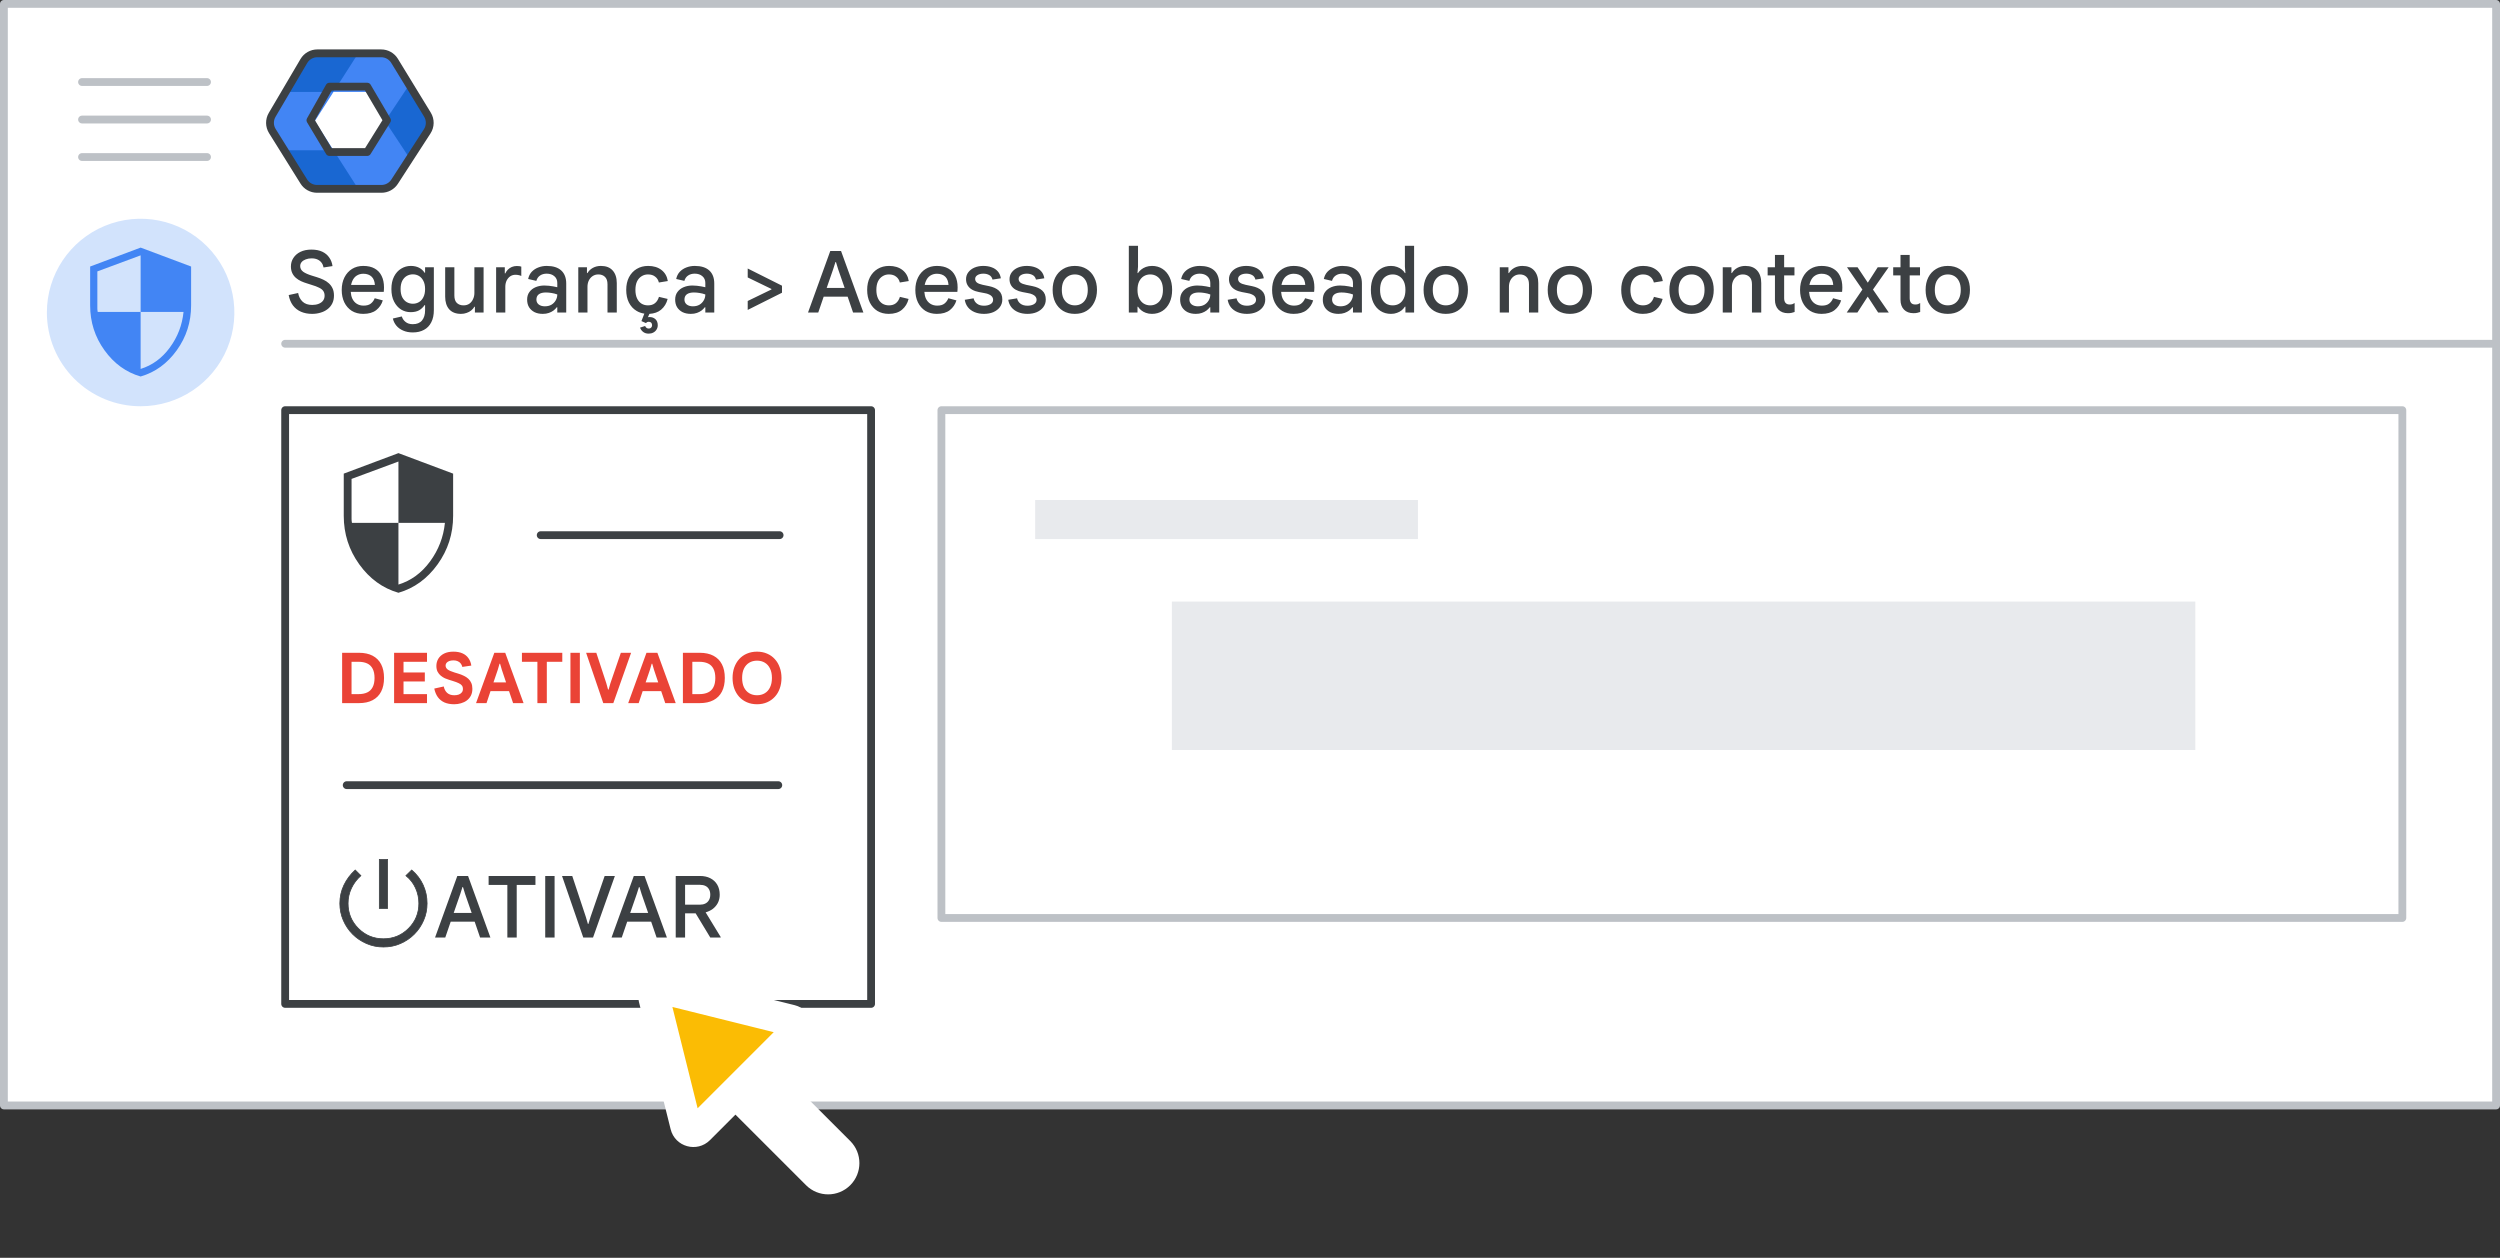
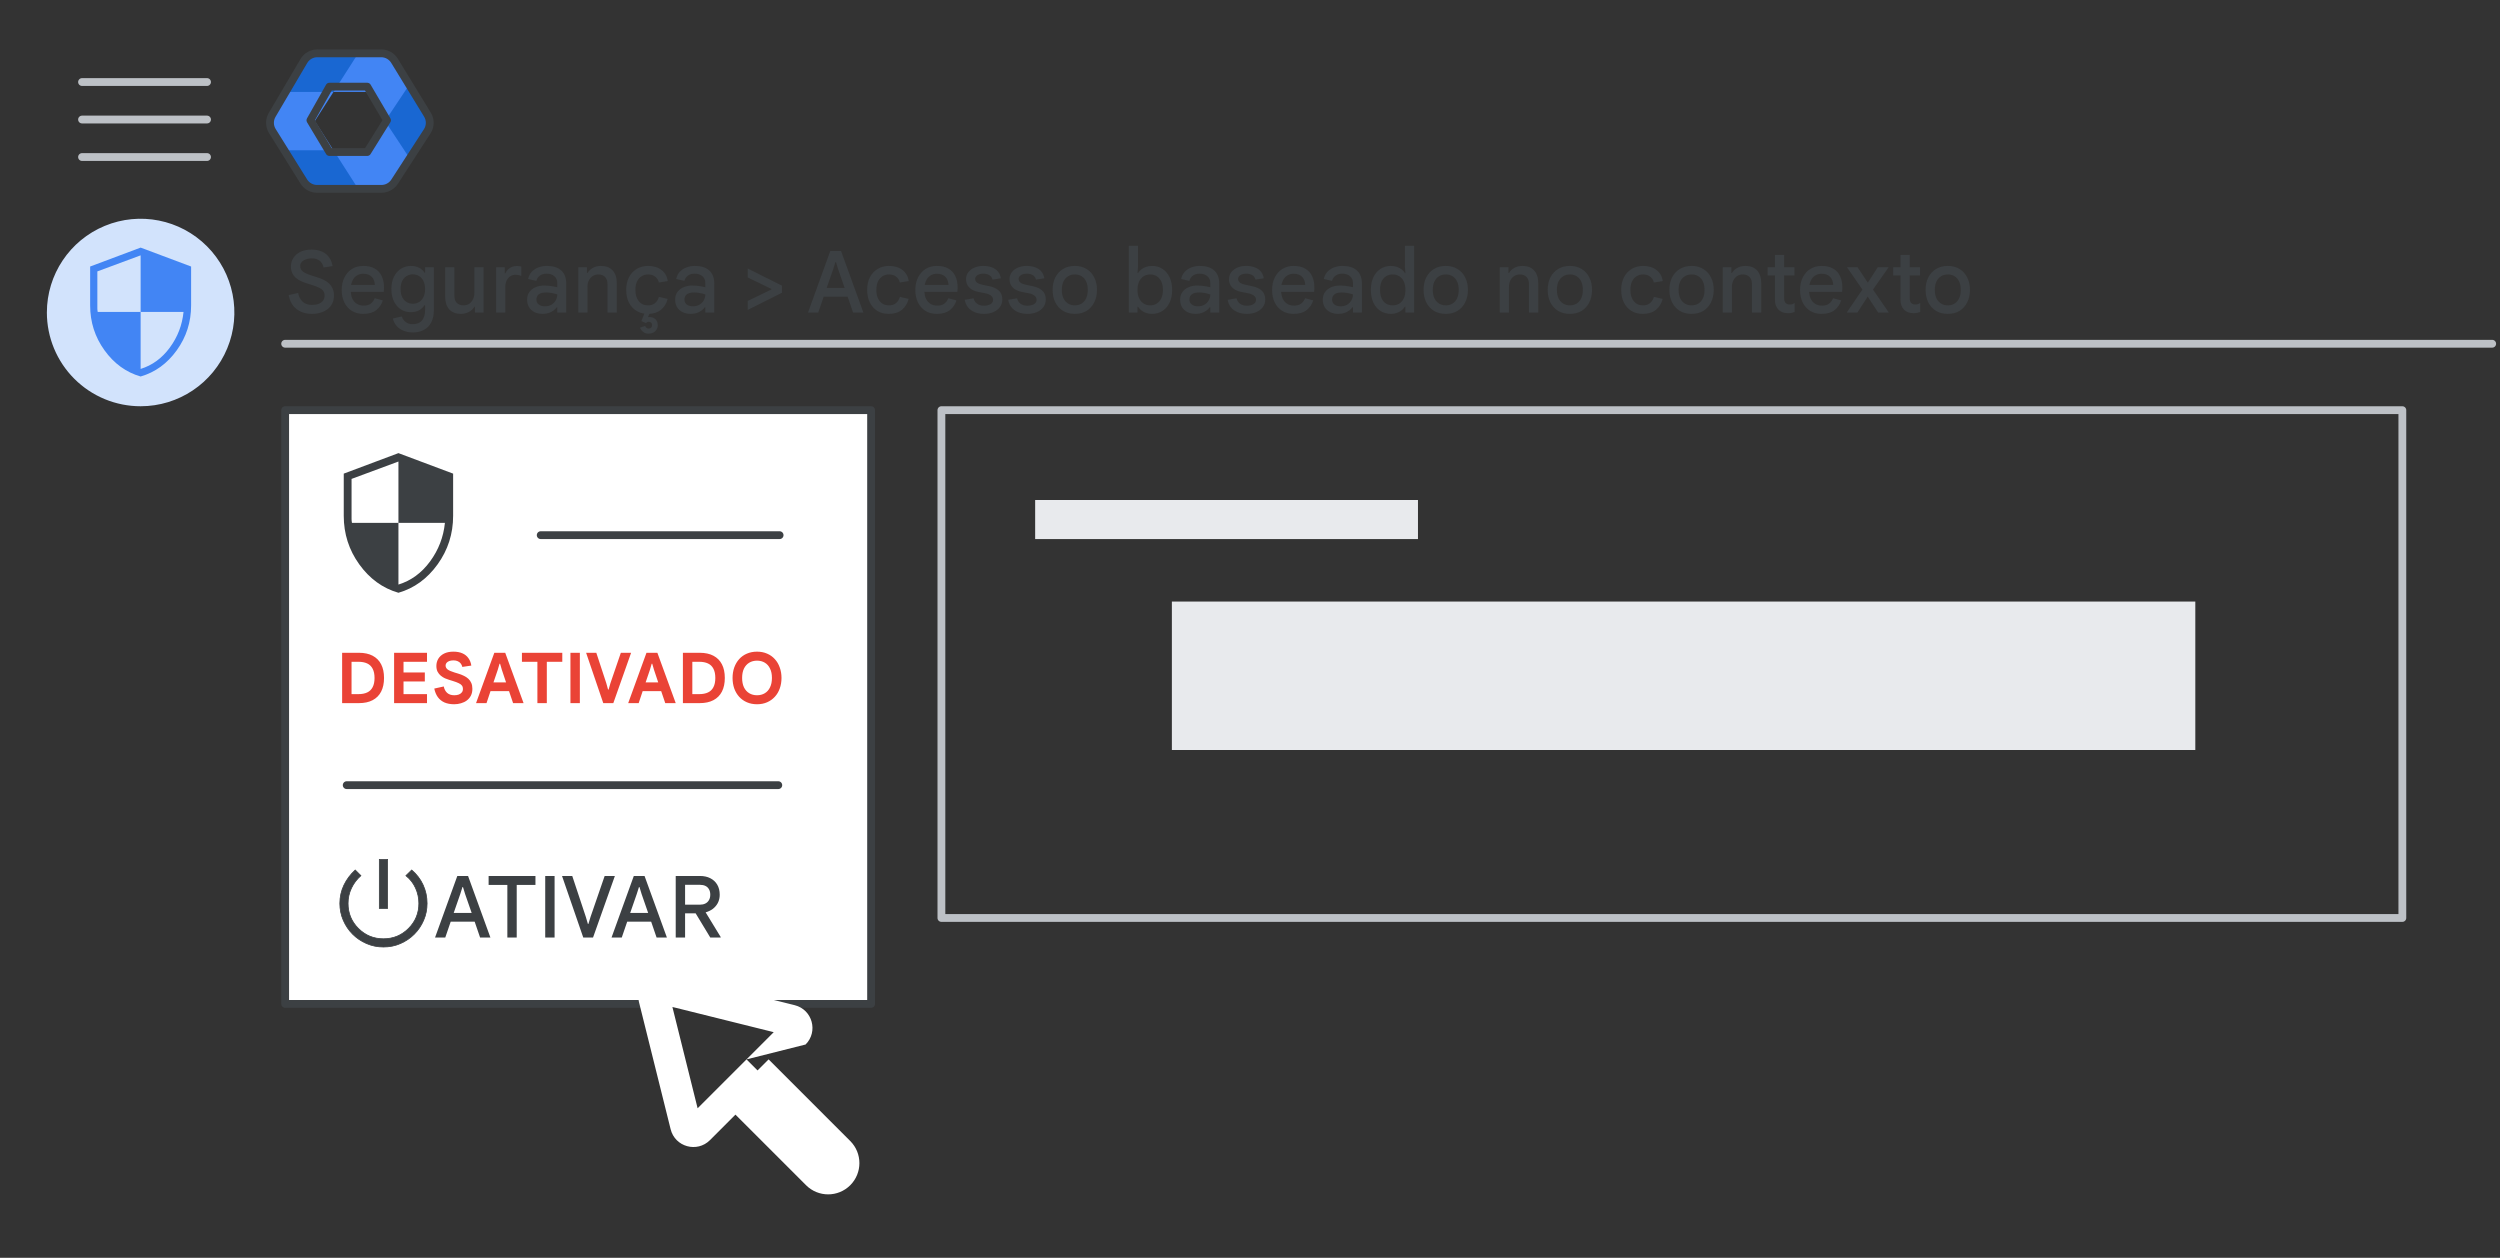
<svg xmlns="http://www.w3.org/2000/svg" width="320" height="161" viewBox="0 0 320 161" fill="none">
  <rect x="0" y="0" width="320" height="161" fill="#333333" stroke="none" />
  <g id="admin-caa-turn-on-access">
-     <rect id="Rectangle" x="0.5" y="0.5" width="319" height="141" fill="white" stroke="#BDC1C6" stroke-linejoin="round" />
    <path id="Line" d="M36.5 44H319" stroke="#BDC1C6" stroke-linecap="round" />
    <g id="Admin icon - illustrated">
      <g id="Group">
        <path id="Vector" d="M36.407 19.233L38.831 23.168C39.214 23.791 39.922 24.174 40.688 24.174H45.849L44.92 21.531L42.688 19.233L39.547 18.721L36.407 19.233Z" fill="#1967D2" />
        <path id="Vector_2" d="M54.859 14.495L52.506 10.674L50.482 12.774L49.287 15.5L50.585 18.418L52.49 20.35L54.859 16.506C55.242 15.883 55.242 15.117 54.859 14.495Z" fill="#1967D2" />
        <path id="Vector_3" d="M45.85 6.826H40.689C39.923 6.826 39.215 7.209 38.832 7.832L36.407 11.767L39.547 12.279L42.688 11.767L44.98 9.469L45.85 6.826Z" fill="#1967D2" />
        <path id="Vector_4" d="M40.299 15.5L42.688 11.767H36.407L34.728 14.494C34.345 15.117 34.345 15.883 34.728 16.506L36.407 19.233H42.688L40.299 15.5Z" fill="#4285F4" />
        <path id="Vector_5" d="M46.898 11.767L49.287 15.5L52.505 10.673L50.755 7.832C50.372 7.209 49.663 6.826 48.897 6.826H45.85L42.688 11.767H46.898Z" fill="#4285F4" />
        <path id="Vector_6" d="M46.898 19.233H42.688L45.85 24.174H48.897C49.663 24.174 50.372 23.791 50.755 23.168L52.49 20.35L49.287 15.5L46.898 19.233Z" fill="#4285F4" />
      </g>
      <path id="Path 19" fill-rule="evenodd" clip-rule="evenodd" d="M42.167 11.092H47.008L49.538 15.396L47.008 19.459H42.167L39.732 15.396L42.167 11.092Z" stroke="#3C4043" stroke-linejoin="round" />
      <path id="Path 19_2" fill-rule="evenodd" clip-rule="evenodd" d="M38.894 7.811C39.254 7.201 39.909 6.826 40.618 6.826H48.793C49.49 6.826 50.136 7.189 50.5 7.783L54.714 14.676C55.115 15.332 55.105 16.16 54.686 16.806L50.506 23.261C50.137 23.83 49.505 24.174 48.827 24.174H40.584C39.894 24.174 39.252 23.818 38.887 23.232L34.862 16.778C34.468 16.146 34.457 15.347 34.835 14.705L38.894 7.811Z" stroke="#3C4043" stroke-linejoin="round" />
    </g>
    <g id="Menu">
      <path id="Line_2" d="M10.5 10.5H26.5" stroke="#BDC1C6" stroke-linecap="round" stroke-linejoin="round" />
      <path id="Line_3" d="M10.5 15.3H26.5" stroke="#BDC1C6" stroke-linecap="round" stroke-linejoin="round" />
      <path id="Line_4" d="M10.5 20.1H26.5" stroke="#BDC1C6" stroke-linecap="round" stroke-linejoin="round" />
    </g>
    <g id="nav-security-on">
      <path id="Path" d="M18 52C22.854 52 27.23 49.076 29.087 44.591C30.944 40.107 29.916 34.945 26.484 31.514C23.051 28.082 17.889 27.056 13.405 28.915C8.921 30.773 5.998 35.15 6 40.004C6 43.186 7.264 46.238 9.515 48.488C11.765 50.738 14.818 52.001 18 52Z" fill="#D2E3FC" />
      <g id="security_BASELINE_P900">
        <path id="Shape" fill-rule="evenodd" clip-rule="evenodd" d="M13.373 44.834C14.596 46.535 16.139 47.654 18 48.192C19.861 47.654 21.404 46.535 22.627 44.834C23.85 43.135 24.462 41.223 24.462 39.1V34.115L18 31.692L11.539 34.115V39.1C11.539 41.223 12.15 43.135 13.373 44.834ZM21.738 44.489C20.738 45.85 19.492 46.762 18 47.223V39.931H23.492C23.323 41.608 22.738 43.127 21.738 44.489ZM18 32.685V39.931H12.508C12.477 39.762 12.461 39.615 12.461 39.492V39.1V34.739L18 32.685Z" fill="#4285F4" />
      </g>
    </g>
    <rect id="Rectangle_2" x="36.5" y="52.5" width="75" height="76" fill="white" stroke="#3C4043" stroke-linejoin="round" />
    <rect id="Rectangle_3" x="120.5" y="52.5" width="187" height="65" stroke="#BDC1C6" stroke-linejoin="round" />
    <g id="Group-3">
      <path id="Line-2" d="M135 66.5H179" stroke="#E8EAED" stroke-width="5" stroke-linecap="square" stroke-linejoin="round" />
    </g>
    <path id="Line 5" d="M44.378 100.5H99.622" stroke="#3C4043" stroke-linecap="round" stroke-linejoin="round" />
    <g id="nav-security">
      <path id="Shape_2" fill-rule="evenodd" clip-rule="evenodd" d="M45.987 72.237C47.312 74.079 48.983 75.292 51 75.875C53.017 75.292 54.687 74.079 56.012 72.237C57.337 70.396 58 68.325 58 66.025V60.625L51 58L44 60.625V66.025C44 68.325 44.662 70.396 45.987 72.237ZM55.05 71.863C53.967 73.338 52.617 74.325 51 74.825V66.925H56.95C56.767 68.742 56.133 70.388 55.05 71.863ZM51 59.075V66.925H45.05C45.017 66.742 45 66.583 45 66.45V66.025V61.3L51 59.075Z" fill="#3C4043" />
    </g>
    <g id="UI/header-dark-grey">
      <rect id="Rectangle_4" x="150" y="77" width="131" height="19" fill="#E8EAED" />
    </g>
    <g id="power_settings_new_BASELINE_P900 (1)">
      <g id="Shape_3">
        <path fill-rule="evenodd" clip-rule="evenodd" d="M48.557 110V116.273H49.609V110H48.557ZM46.915 120.773C47.594 121.068 48.317 121.216 49.083 121.216C49.86 121.216 50.585 121.068 51.258 120.773C51.932 120.477 52.521 120.077 53.024 119.574C53.528 119.07 53.927 118.479 54.223 117.8C54.518 117.121 54.666 116.399 54.666 115.633C54.666 114.801 54.496 114.015 54.158 113.276C53.818 112.537 53.331 111.899 52.695 111.363L51.957 112.086C52.493 112.512 52.904 113.038 53.188 113.662C53.473 114.286 53.615 114.943 53.615 115.633C53.615 116.892 53.175 117.962 52.293 118.843C51.412 119.724 50.342 120.165 49.083 120.165C47.824 120.165 46.754 119.724 45.873 118.843C44.991 117.962 44.551 116.892 44.551 115.633C44.551 114.943 44.696 114.292 44.986 113.679C45.276 113.065 45.678 112.534 46.193 112.086L45.471 111.363C44.857 111.921 44.376 112.565 44.025 113.292C43.675 114.021 43.5 114.801 43.5 115.633C43.5 116.399 43.648 117.121 43.943 117.8C44.239 118.479 44.639 119.07 45.142 119.574C45.645 120.077 46.236 120.477 46.915 120.773Z" fill="#3C4043" />
        <path d="M48.557 116.273H48.507V116.323H48.557V116.273ZM48.557 110V109.95H48.507V110H48.557ZM49.609 116.273V116.323H49.659V116.273H49.609ZM49.609 110H49.659V109.95H49.609V110ZM46.915 120.773L46.895 120.819L46.895 120.819L46.915 120.773ZM51.258 120.773L51.279 120.818L51.279 120.818L51.258 120.773ZM54.223 117.8L54.269 117.82L54.269 117.82L54.223 117.8ZM54.158 113.276L54.203 113.255L54.203 113.255L54.158 113.276ZM52.695 111.363L52.728 111.325L52.693 111.295L52.66 111.327L52.695 111.363ZM51.957 112.086L51.922 112.05L51.881 112.09L51.926 112.125L51.957 112.086ZM53.188 113.662L53.143 113.683L53.143 113.683L53.188 113.662ZM52.293 118.843L52.258 118.808L52.293 118.843ZM45.873 118.843L45.908 118.808L45.873 118.843ZM46.193 112.086L46.225 112.123L46.266 112.088L46.228 112.05L46.193 112.086ZM45.471 111.363L45.506 111.328L45.472 111.294L45.437 111.326L45.471 111.363ZM44.025 113.292L43.98 113.271L43.98 113.271L44.025 113.292ZM43.943 117.8L43.897 117.82L43.897 117.82L43.943 117.8ZM48.607 116.273V110H48.507V116.273H48.607ZM49.609 116.223H48.557V116.323H49.609V116.223ZM49.559 110V116.273H49.659V110H49.559ZM48.557 110.05H49.609V109.95H48.557V110.05ZM49.083 121.166C48.324 121.166 47.608 121.019 46.935 120.727L46.895 120.819C47.581 121.117 48.31 121.266 49.083 121.266V121.166ZM51.238 120.727C50.572 121.019 49.854 121.166 49.083 121.166V121.266C49.867 121.266 50.599 121.117 51.279 120.818L51.238 120.727ZM52.989 119.538C52.49 120.037 51.907 120.433 51.238 120.727L51.279 120.818C51.958 120.52 52.551 120.117 53.059 119.609L52.989 119.538ZM54.177 117.78C53.884 118.454 53.488 119.04 52.989 119.538L53.059 119.609C53.568 119.101 53.971 118.505 54.269 117.82L54.177 117.78ZM54.616 115.633C54.616 116.392 54.47 117.108 54.177 117.78L54.269 117.82C54.567 117.135 54.716 116.405 54.716 115.633H54.616ZM54.112 113.297C54.448 114.029 54.616 114.808 54.616 115.633H54.716C54.716 114.794 54.545 114.001 54.203 113.255L54.112 113.297ZM52.663 111.401C53.293 111.933 53.776 112.565 54.112 113.297L54.203 113.255C53.86 112.509 53.368 111.866 52.728 111.325L52.663 111.401ZM51.992 112.121L52.73 111.399L52.66 111.327L51.922 112.05L51.992 112.121ZM53.234 113.641C52.946 113.01 52.531 112.478 51.988 112.047L51.926 112.125C52.456 112.547 52.862 113.066 53.143 113.683L53.234 113.641ZM53.665 115.633C53.665 114.936 53.521 114.272 53.234 113.641L53.143 113.683C53.424 114.301 53.565 114.95 53.565 115.633H53.665ZM52.329 118.878C53.219 117.988 53.665 116.905 53.665 115.633H53.565C53.565 116.879 53.13 117.936 52.258 118.808L52.329 118.878ZM49.083 120.215C50.355 120.215 51.438 119.769 52.329 118.878L52.258 118.808C51.386 119.679 50.329 120.115 49.083 120.115V120.215ZM45.837 118.878C46.728 119.769 47.811 120.215 49.083 120.215V120.115C47.837 120.115 46.78 119.679 45.908 118.808L45.837 118.878ZM44.501 115.633C44.501 116.905 44.947 117.988 45.837 118.878L45.908 118.808C45.036 117.936 44.601 116.879 44.601 115.633H44.501ZM44.941 113.657C44.647 114.277 44.501 114.936 44.501 115.633H44.601C44.601 114.95 44.744 114.306 45.031 113.7L44.941 113.657ZM46.16 112.048C45.64 112.501 45.234 113.038 44.941 113.657L45.031 113.7C45.318 113.093 45.716 112.568 46.225 112.123L46.16 112.048ZM45.435 111.398L46.157 112.121L46.228 112.05L45.506 111.328L45.435 111.398ZM44.07 113.314C44.418 112.592 44.896 111.954 45.504 111.4L45.437 111.326C44.819 111.889 44.333 112.537 43.98 113.271L44.07 113.314ZM43.55 115.633C43.55 114.808 43.723 114.035 44.07 113.314L43.98 113.271C43.627 114.006 43.45 114.794 43.45 115.633H43.55ZM43.989 117.78C43.696 117.108 43.55 116.392 43.55 115.633H43.45C43.45 116.405 43.599 117.135 43.897 117.82L43.989 117.78ZM45.177 119.538C44.678 119.04 44.282 118.454 43.989 117.78L43.897 117.82C44.195 118.505 44.599 119.101 45.106 119.609L45.177 119.538ZM46.935 120.727C46.262 120.433 45.676 120.037 45.177 119.538L45.106 119.609C45.614 120.117 46.211 120.52 46.895 120.819L46.935 120.727Z" fill="#3C4043" />
      </g>
    </g>
    <g id="Cursor ">
      <g id="Union">
        <mask id="path-24-outside-1_4636_419" maskUnits="userSpaceOnUse" x="73.038" y="116.084" width="44.548" height="44.548" fill="black">
          <rect fill="white" x="73.038" y="116.084" width="44.548" height="44.548" />
          <path fill-rule="evenodd" clip-rule="evenodd" d="M84.936 126.547C84.204 126.365 83.542 127.027 83.724 127.759L87.781 144.059C87.969 144.814 88.909 145.074 89.459 144.524L94.139 139.844L104.589 150.294C105.37 151.075 106.636 151.075 107.417 150.294C108.198 149.513 108.198 148.247 107.417 147.466L96.968 137.016L101.702 132.282C102.251 131.732 101.991 130.792 101.236 130.604L84.936 126.547Z" />
        </mask>
-         <path fill-rule="evenodd" clip-rule="evenodd" d="M84.936 126.547C84.204 126.365 83.542 127.027 83.724 127.759L87.781 144.059C87.969 144.814 88.909 145.074 89.459 144.524L94.139 139.844L104.589 150.294C105.37 151.075 106.636 151.075 107.417 150.294C108.198 149.513 108.198 148.247 107.417 147.466L96.968 137.016L101.702 132.282C102.251 131.732 101.991 130.792 101.236 130.604L84.936 126.547Z" fill="#FBBC04" />
-         <path d="M83.724 127.759L85.665 127.276L85.665 127.276L83.724 127.759ZM84.936 126.547L85.419 124.606L85.419 124.606L84.936 126.547ZM87.781 144.059L89.722 143.576L89.722 143.576L87.781 144.059ZM89.459 144.524L90.873 145.939L89.459 144.524ZM94.139 139.844L95.553 138.43L94.139 137.016L92.725 138.43L94.139 139.844ZM107.417 147.466L106.003 148.88L107.417 147.466ZM96.968 137.016L95.553 135.601L94.139 137.016L95.553 138.43L96.968 137.016ZM101.236 130.604L100.753 132.545H100.753L101.236 130.604ZM85.665 127.276C85.847 128.008 85.185 128.67 84.453 128.488L85.419 124.606C83.224 124.06 81.237 126.047 81.783 128.242L85.665 127.276ZM89.722 143.576L85.665 127.276L81.783 128.242L85.841 144.542L89.722 143.576ZM88.045 143.11C88.595 142.56 89.534 142.821 89.722 143.576L85.841 144.542C86.404 146.806 89.223 147.588 90.873 145.939L88.045 143.11ZM92.725 138.43L88.045 143.11L90.873 145.939L95.553 141.258L92.725 138.43ZM106.003 148.88L95.553 138.43L92.725 141.258L103.175 151.708L106.003 148.88ZM106.003 148.88L103.175 151.708C104.737 153.27 107.27 153.27 108.832 151.708L106.003 148.88ZM106.003 148.88L106.003 148.88L108.832 151.708C110.394 150.146 110.394 147.613 108.832 146.051L106.003 148.88ZM95.553 138.43L106.003 148.88L108.832 146.051L98.382 135.601L95.553 138.43ZM100.287 130.868L95.553 135.601L98.382 138.43L103.116 133.696L100.287 130.868ZM100.753 132.545C99.998 132.357 99.737 131.417 100.287 130.868L103.116 133.696C104.766 132.046 103.983 129.227 101.719 128.663L100.753 132.545ZM84.453 128.488L100.753 132.545L101.719 128.663L85.419 124.606L84.453 128.488Z" fill="white" mask="url(#path-24-outside-1_4636_419)" />
+         <path d="M83.724 127.759L85.665 127.276L85.665 127.276L83.724 127.759ZM84.936 126.547L85.419 124.606L85.419 124.606L84.936 126.547ZM87.781 144.059L89.722 143.576L89.722 143.576L87.781 144.059ZM89.459 144.524L90.873 145.939L89.459 144.524ZM94.139 139.844L95.553 138.43L94.139 137.016L92.725 138.43L94.139 139.844ZM107.417 147.466L106.003 148.88L107.417 147.466ZM96.968 137.016L95.553 135.601L94.139 137.016L95.553 138.43L96.968 137.016ZM101.236 130.604L100.753 132.545H100.753L101.236 130.604ZM85.665 127.276C85.847 128.008 85.185 128.67 84.453 128.488L85.419 124.606C83.224 124.06 81.237 126.047 81.783 128.242L85.665 127.276ZM89.722 143.576L85.665 127.276L81.783 128.242L85.841 144.542L89.722 143.576ZM88.045 143.11C88.595 142.56 89.534 142.821 89.722 143.576L85.841 144.542C86.404 146.806 89.223 147.588 90.873 145.939L88.045 143.11ZM92.725 138.43L88.045 143.11L90.873 145.939L95.553 141.258L92.725 138.43ZM106.003 148.88L95.553 138.43L92.725 141.258L103.175 151.708L106.003 148.88ZM106.003 148.88L103.175 151.708C104.737 153.27 107.27 153.27 108.832 151.708L106.003 148.88ZM106.003 148.88L106.003 148.88L108.832 151.708C110.394 150.146 110.394 147.613 108.832 146.051L106.003 148.88ZM95.553 138.43L106.003 148.88L108.832 146.051L98.382 135.601L95.553 138.43ZM100.287 130.868L95.553 135.601L103.116 133.696L100.287 130.868ZM100.753 132.545C99.998 132.357 99.737 131.417 100.287 130.868L103.116 133.696C104.766 132.046 103.983 129.227 101.719 128.663L100.753 132.545ZM84.453 128.488L100.753 132.545L101.719 128.663L85.419 124.606L84.453 128.488Z" fill="white" mask="url(#path-24-outside-1_4636_419)" />
      </g>
    </g>
    <g id="UI/line-dark-grey">
      <path id="Line 5_2" d="M69.21 68.5H99.79" stroke="#3C4043" stroke-linecap="round" stroke-linejoin="round" />
    </g>
    <path id="OFF" d="M43.792 90V83.556H45.934C46.636 83.556 47.224 83.682 47.698 83.934C48.178 84.186 48.541 84.552 48.787 85.032C49.033 85.506 49.156 86.088 49.156 86.778C49.156 87.462 49.033 88.044 48.787 88.524C48.541 89.004 48.178 89.37 47.698 89.622C47.224 89.874 46.636 90 45.934 90H43.792ZM44.998 88.848H45.88C46.324 88.848 46.699 88.776 47.005 88.632C47.311 88.488 47.542 88.263 47.698 87.957C47.86 87.651 47.941 87.258 47.941 86.778C47.941 86.298 47.86 85.905 47.698 85.599C47.542 85.293 47.311 85.068 47.005 84.924C46.699 84.78 46.324 84.708 45.88 84.708H44.998V88.848ZM50.445 90V83.556H54.657V84.708H51.651V86.076H54.378V87.228H51.651V88.848H54.657V90H50.445ZM58.133 90.144C57.665 90.144 57.254 90.069 56.9 89.919C56.552 89.763 56.267 89.535 56.045 89.235C55.829 88.935 55.676 88.569 55.586 88.137L56.801 87.867C56.867 88.209 57.011 88.482 57.233 88.686C57.461 88.89 57.764 88.992 58.142 88.992C58.37 88.992 58.565 88.962 58.727 88.902C58.895 88.836 59.024 88.743 59.114 88.623C59.21 88.503 59.258 88.362 59.258 88.2C59.258 88.02 59.216 87.873 59.132 87.759C59.054 87.645 58.919 87.543 58.727 87.453C58.535 87.357 58.271 87.258 57.935 87.156L57.467 87.012C57.311 86.964 57.14 86.901 56.954 86.823C56.768 86.739 56.591 86.628 56.423 86.49C56.255 86.352 56.117 86.181 56.009 85.977C55.907 85.773 55.856 85.527 55.856 85.239C55.856 84.897 55.94 84.588 56.108 84.312C56.276 84.036 56.522 83.817 56.846 83.655C57.17 83.493 57.566 83.412 58.034 83.412C58.49 83.412 58.877 83.484 59.195 83.628C59.519 83.772 59.774 83.979 59.96 84.249C60.152 84.513 60.275 84.828 60.329 85.194L59.177 85.365C59.141 85.197 59.072 85.05 58.97 84.924C58.874 84.798 58.748 84.702 58.592 84.636C58.442 84.564 58.262 84.528 58.052 84.528C57.848 84.528 57.668 84.555 57.512 84.609C57.362 84.663 57.245 84.741 57.161 84.843C57.077 84.939 57.035 85.053 57.035 85.185C57.035 85.389 57.125 85.56 57.305 85.698C57.491 85.83 57.779 85.956 58.169 86.076L58.619 86.211C58.889 86.289 59.138 86.385 59.366 86.499C59.594 86.607 59.789 86.736 59.951 86.886C60.113 87.036 60.239 87.216 60.329 87.426C60.419 87.636 60.464 87.885 60.464 88.173C60.464 88.503 60.401 88.791 60.275 89.037C60.149 89.283 59.975 89.49 59.753 89.658C59.537 89.82 59.288 89.94 59.006 90.018C58.73 90.102 58.439 90.144 58.133 90.144ZM60.933 90L63.273 83.556H64.668L67.017 90H65.676L65.154 88.461H62.787L62.274 90H60.933ZM64.776 87.345L64.236 85.734L64.011 84.96H63.939L63.714 85.734L63.165 87.345H64.776ZM68.787 90V84.708H66.807V83.556H71.973V84.708H69.993V90H68.787ZM73.016 90V83.556H74.222V90H73.016ZM77.218 90L75.022 83.556H76.327L77.605 87.444L77.83 88.263H77.902L78.136 87.444L79.468 83.556H80.782L78.505 90H77.218ZM80.409 90L82.749 83.556H84.144L86.493 90H85.152L84.63 88.461H82.263L81.75 90H80.409ZM84.252 87.345L83.712 85.734L83.487 84.96H83.415L83.19 85.734L82.641 87.345H84.252ZM87.412 90V83.556H89.554C90.256 83.556 90.844 83.682 91.318 83.934C91.798 84.186 92.161 84.552 92.407 85.032C92.653 85.506 92.776 86.088 92.776 86.778C92.776 87.462 92.653 88.044 92.407 88.524C92.161 89.004 91.798 89.37 91.318 89.622C90.844 89.874 90.256 90 89.554 90H87.412ZM88.618 88.848H89.5C89.944 88.848 90.319 88.776 90.625 88.632C90.931 88.488 91.162 88.263 91.318 87.957C91.48 87.651 91.561 87.258 91.561 86.778C91.561 86.298 91.48 85.905 91.318 85.599C91.162 85.293 90.931 85.068 90.625 84.924C90.319 84.78 89.944 84.708 89.5 84.708H88.618V88.848ZM96.9 90.144C96.426 90.144 95.994 90.06 95.604 89.892C95.22 89.724 94.89 89.49 94.614 89.19C94.344 88.89 94.134 88.536 93.984 88.128C93.84 87.714 93.768 87.264 93.768 86.778C93.768 86.292 93.84 85.845 93.984 85.437C94.134 85.023 94.344 84.666 94.614 84.366C94.89 84.06 95.22 83.826 95.604 83.664C95.994 83.496 96.426 83.412 96.9 83.412C97.374 83.412 97.803 83.496 98.187 83.664C98.571 83.826 98.901 84.06 99.177 84.366C99.453 84.666 99.663 85.023 99.807 85.437C99.957 85.845 100.032 86.292 100.032 86.778C100.032 87.264 99.957 87.714 99.807 88.128C99.663 88.536 99.453 88.89 99.177 89.19C98.901 89.49 98.571 89.724 98.187 89.892C97.803 90.06 97.374 90.144 96.9 90.144ZM96.9 88.992C97.278 88.992 97.611 88.905 97.899 88.731C98.187 88.557 98.409 88.305 98.565 87.975C98.727 87.645 98.808 87.246 98.808 86.778C98.808 86.304 98.727 85.905 98.565 85.581C98.409 85.251 98.187 84.999 97.899 84.825C97.611 84.651 97.278 84.564 96.9 84.564C96.522 84.564 96.189 84.651 95.901 84.825C95.613 84.999 95.388 85.251 95.226 85.581C95.07 85.905 94.992 86.304 94.992 86.778C94.992 87.246 95.07 87.645 95.226 87.975C95.388 88.305 95.613 88.557 95.901 88.731C96.189 88.905 96.522 88.992 96.9 88.992Z" fill="#EA4336" />
    <path id="TURN ON" d="M55.687 120L58.536 112.124H59.911L62.771 120H61.451L60.758 117.976H57.689L56.996 120H55.687ZM60.373 116.854L59.537 114.445L59.262 113.543H59.196L58.91 114.445L58.074 116.854H60.373ZM64.941 120V113.268H62.543V112.124H68.538V113.268H66.14V120H64.941ZM69.788 120V112.124H70.987V120H69.788ZM74.656 120L71.939 112.124H73.248L74.986 117.36L75.25 118.262H75.316L75.591 117.36L77.395 112.124H78.704L75.91 120H74.656ZM78.278 120L81.127 112.124H82.502L85.362 120H84.042L83.349 117.976H80.28L79.587 120H78.278ZM82.964 116.854L82.128 114.445L81.853 113.543H81.787L81.501 114.445L80.665 116.854H82.964ZM86.492 120V112.124H89.583C90.096 112.124 90.54 112.219 90.914 112.41C91.295 112.601 91.592 112.876 91.805 113.235C92.018 113.594 92.124 114.027 92.124 114.533C92.124 114.848 92.065 115.149 91.948 115.435C91.831 115.714 91.651 115.967 91.409 116.194C91.174 116.414 90.874 116.59 90.507 116.722C90.448 116.737 90.386 116.755 90.32 116.777L92.245 119.934V120H90.914L89.044 116.909H87.691V120H86.492ZM87.691 115.798H89.605C89.862 115.798 90.085 115.75 90.276 115.655C90.474 115.56 90.628 115.417 90.738 115.226C90.855 115.035 90.914 114.801 90.914 114.522C90.914 114.243 90.859 114.012 90.749 113.829C90.646 113.638 90.496 113.495 90.298 113.4C90.107 113.305 89.876 113.257 89.605 113.257H87.691V115.798Z" fill="#3C4043" />
    <path id="Security &gt; Context-A" d="M39.954 40.176C39.419 40.176 38.942 40.084 38.524 39.901C38.106 39.718 37.761 39.446 37.49 39.087C37.226 38.728 37.046 38.288 36.951 37.767L38.161 37.503C38.242 37.958 38.432 38.328 38.733 38.614C39.034 38.893 39.444 39.032 39.965 39.032C40.28 39.032 40.555 38.984 40.79 38.889C41.032 38.794 41.219 38.658 41.351 38.482C41.483 38.299 41.549 38.09 41.549 37.855C41.549 37.606 41.49 37.4 41.373 37.239C41.263 37.078 41.083 36.938 40.834 36.821C40.592 36.696 40.269 36.575 39.866 36.458L39.283 36.271C39.034 36.198 38.788 36.106 38.546 35.996C38.304 35.886 38.084 35.747 37.886 35.578C37.688 35.409 37.53 35.204 37.413 34.962C37.296 34.72 37.237 34.434 37.237 34.104C37.237 33.701 37.343 33.338 37.556 33.015C37.769 32.685 38.069 32.425 38.458 32.234C38.854 32.043 39.323 31.948 39.866 31.948C40.416 31.948 40.882 32.04 41.263 32.223C41.644 32.406 41.941 32.659 42.154 32.982C42.374 33.297 42.51 33.657 42.561 34.06L41.417 34.236C41.373 34.001 41.285 33.796 41.153 33.62C41.021 33.444 40.849 33.308 40.636 33.213C40.431 33.118 40.178 33.07 39.877 33.07C39.598 33.07 39.349 33.114 39.129 33.202C38.909 33.283 38.737 33.396 38.612 33.543C38.487 33.69 38.425 33.862 38.425 34.06C38.425 34.353 38.553 34.595 38.81 34.786C39.067 34.969 39.448 35.138 39.954 35.292L40.526 35.468C40.834 35.563 41.12 35.673 41.384 35.798C41.655 35.923 41.89 36.077 42.088 36.26C42.293 36.443 42.455 36.663 42.572 36.92C42.689 37.169 42.748 37.474 42.748 37.833C42.748 38.214 42.675 38.552 42.528 38.845C42.381 39.138 42.176 39.384 41.912 39.582C41.655 39.78 41.358 39.927 41.021 40.022C40.684 40.125 40.328 40.176 39.954 40.176ZM46.49 40.176C45.933 40.176 45.445 40.048 45.027 39.791C44.617 39.527 44.298 39.164 44.07 38.702C43.85 38.24 43.74 37.712 43.74 37.118C43.74 36.502 43.858 35.963 44.092 35.501C44.327 35.039 44.65 34.68 45.06 34.423C45.478 34.166 45.955 34.038 46.49 34.038C47.077 34.038 47.565 34.148 47.953 34.368C48.349 34.588 48.646 34.903 48.844 35.314C49.05 35.725 49.152 36.216 49.152 36.788C49.152 36.891 49.149 36.993 49.141 37.096C49.141 37.191 49.134 37.279 49.119 37.36H44.895C44.917 37.69 44.983 37.976 45.093 38.218C45.233 38.511 45.427 38.735 45.676 38.889C45.926 39.043 46.212 39.12 46.534 39.12C46.938 39.12 47.249 39.032 47.469 38.856C47.697 38.673 47.862 38.445 47.964 38.174L48.998 38.449C48.852 38.948 48.573 39.362 48.162 39.692C47.752 40.015 47.194 40.176 46.49 40.176ZM44.939 36.469H47.986C47.972 36.249 47.931 36.051 47.865 35.875C47.799 35.699 47.704 35.549 47.579 35.424C47.455 35.299 47.301 35.204 47.117 35.138C46.941 35.072 46.736 35.039 46.501 35.039C46.186 35.039 45.904 35.12 45.654 35.281C45.412 35.435 45.225 35.666 45.093 35.974C45.027 36.121 44.976 36.286 44.939 36.469ZM52.838 42.552C52.369 42.552 51.954 42.471 51.595 42.31C51.236 42.156 50.946 41.943 50.726 41.672C50.506 41.401 50.359 41.1 50.286 40.77L51.43 40.506C51.518 40.792 51.679 41.027 51.914 41.21C52.149 41.401 52.457 41.496 52.838 41.496C53.359 41.496 53.751 41.338 54.015 41.023C54.279 40.708 54.411 40.271 54.411 39.714V39.054H54.345C54.154 39.34 53.916 39.564 53.63 39.725C53.351 39.879 52.992 39.956 52.552 39.956C52.112 39.956 51.705 39.842 51.331 39.615C50.964 39.38 50.667 39.043 50.44 38.603C50.213 38.163 50.099 37.628 50.099 36.997C50.099 36.366 50.213 35.831 50.44 35.391C50.667 34.951 50.968 34.617 51.342 34.39C51.723 34.155 52.138 34.038 52.585 34.038C52.988 34.038 53.34 34.115 53.641 34.269C53.942 34.423 54.176 34.636 54.345 34.907H54.411V34.214H55.533V39.692C55.533 40.308 55.423 40.829 55.203 41.254C54.983 41.687 54.671 42.009 54.268 42.222C53.865 42.442 53.388 42.552 52.838 42.552ZM52.849 38.878C53.135 38.878 53.395 38.808 53.63 38.669C53.865 38.53 54.052 38.321 54.191 38.042C54.338 37.763 54.411 37.415 54.411 36.997C54.411 36.579 54.338 36.231 54.191 35.952C54.052 35.673 53.865 35.464 53.63 35.325C53.395 35.186 53.135 35.116 52.849 35.116C52.563 35.116 52.299 35.186 52.057 35.325C51.822 35.464 51.632 35.673 51.485 35.952C51.346 36.231 51.276 36.579 51.276 36.997C51.276 37.415 51.346 37.763 51.485 38.042C51.632 38.321 51.822 38.53 52.057 38.669C52.299 38.808 52.563 38.878 52.849 38.878ZM59.006 40.176C58.353 40.176 57.851 39.982 57.499 39.593C57.154 39.197 56.982 38.658 56.982 37.976V34.214H58.159V37.822C58.159 38.255 58.265 38.574 58.478 38.779C58.698 38.984 58.98 39.087 59.325 39.087C59.618 39.087 59.867 39.017 60.073 38.878C60.278 38.731 60.436 38.537 60.546 38.295C60.663 38.053 60.722 37.789 60.722 37.503V34.214H61.899V40H60.788V39.263H60.722C60.626 39.439 60.491 39.597 60.315 39.736C60.146 39.875 59.948 39.982 59.721 40.055C59.501 40.136 59.262 40.176 59.006 40.176ZM63.503 40V34.214H64.614V34.995H64.68C64.761 34.812 64.871 34.65 65.01 34.511C65.157 34.364 65.326 34.251 65.516 34.17C65.714 34.089 65.927 34.049 66.154 34.049C66.293 34.049 66.407 34.056 66.495 34.071C66.583 34.086 66.66 34.104 66.726 34.126V35.325C66.624 35.274 66.51 35.237 66.385 35.215C66.26 35.186 66.125 35.171 65.978 35.171C65.729 35.171 65.505 35.237 65.307 35.369C65.117 35.501 64.963 35.684 64.845 35.919C64.735 36.154 64.68 36.418 64.68 36.711V40H63.503ZM69.474 40.176C69.071 40.176 68.719 40.103 68.418 39.956C68.118 39.802 67.883 39.589 67.714 39.318C67.553 39.047 67.472 38.724 67.472 38.35C67.472 37.961 67.571 37.635 67.769 37.371C67.967 37.1 68.235 36.894 68.572 36.755C68.909 36.616 69.28 36.546 69.683 36.546C69.888 36.546 70.083 36.557 70.266 36.579C70.45 36.594 70.629 36.619 70.805 36.656C70.981 36.685 71.157 36.722 71.333 36.766V36.216C71.333 35.857 71.209 35.571 70.959 35.358C70.71 35.138 70.38 35.028 69.969 35.028C69.639 35.028 69.357 35.109 69.122 35.27C68.895 35.424 68.737 35.651 68.649 35.952L67.604 35.71C67.677 35.351 67.828 35.046 68.055 34.797C68.29 34.548 68.572 34.361 68.902 34.236C69.24 34.104 69.599 34.038 69.98 34.038C70.794 34.038 71.414 34.232 71.839 34.621C72.264 35.01 72.477 35.567 72.477 36.293V40H71.333V39.329H71.267C71.157 39.476 71.018 39.615 70.849 39.747C70.68 39.872 70.483 39.974 70.255 40.055C70.028 40.136 69.767 40.176 69.474 40.176ZM69.738 39.208C70.061 39.208 70.34 39.142 70.574 39.01C70.809 38.871 70.992 38.687 71.124 38.46C71.263 38.225 71.333 37.969 71.333 37.69C71.091 37.602 70.849 37.54 70.607 37.503C70.365 37.459 70.12 37.437 69.87 37.437C69.481 37.437 69.181 37.514 68.968 37.668C68.763 37.822 68.66 38.049 68.66 38.35C68.66 38.607 68.759 38.816 68.957 38.977C69.162 39.131 69.423 39.208 69.738 39.208ZM74.02 40V34.214H75.131V34.951H75.197C75.351 34.68 75.578 34.46 75.879 34.291C76.187 34.122 76.531 34.038 76.913 34.038C77.573 34.038 78.075 34.232 78.42 34.621C78.772 35.01 78.948 35.549 78.948 36.238V40H77.76V36.392C77.76 35.959 77.65 35.64 77.43 35.435C77.217 35.23 76.939 35.127 76.594 35.127C76.308 35.127 76.058 35.2 75.846 35.347C75.641 35.486 75.479 35.677 75.362 35.919C75.252 36.154 75.197 36.418 75.197 36.711V40H74.02ZM83.027 42.706C82.749 42.706 82.514 42.633 82.323 42.486C82.133 42.339 82.001 42.156 81.927 41.936L82.576 41.727C82.613 41.822 82.668 41.899 82.741 41.958C82.822 42.024 82.921 42.057 83.038 42.057C83.17 42.057 83.273 42.017 83.346 41.936C83.427 41.855 83.467 41.753 83.467 41.628C83.467 41.489 83.427 41.379 83.346 41.298C83.273 41.225 83.17 41.188 83.038 41.188C82.965 41.188 82.895 41.203 82.829 41.232C82.771 41.269 82.719 41.309 82.675 41.353L82.103 41.1L82.477 40.143C82.111 40.092 81.777 39.974 81.476 39.791C81.058 39.542 80.732 39.186 80.497 38.724C80.27 38.262 80.156 37.723 80.156 37.107C80.156 36.484 80.274 35.945 80.508 35.49C80.75 35.028 81.08 34.672 81.498 34.423C81.924 34.166 82.411 34.038 82.961 34.038C83.651 34.038 84.219 34.21 84.666 34.555C85.114 34.9 85.385 35.373 85.48 35.974L84.336 36.161C84.263 35.846 84.105 35.596 83.863 35.413C83.629 35.222 83.321 35.127 82.939 35.127C82.639 35.127 82.367 35.204 82.125 35.358C81.883 35.505 81.689 35.725 81.542 36.018C81.403 36.311 81.333 36.674 81.333 37.107C81.333 37.532 81.403 37.895 81.542 38.196C81.682 38.489 81.872 38.713 82.114 38.867C82.356 39.014 82.631 39.087 82.939 39.087C83.306 39.087 83.603 38.995 83.83 38.812C84.065 38.629 84.237 38.357 84.347 37.998L85.458 38.262C85.319 38.827 85.037 39.289 84.611 39.648C84.23 39.963 83.735 40.139 83.126 40.176L82.928 40.616C82.958 40.601 82.991 40.59 83.027 40.583C83.071 40.583 83.112 40.583 83.148 40.583C83.449 40.583 83.698 40.675 83.896 40.858C84.094 41.049 84.193 41.305 84.193 41.628C84.193 41.833 84.142 42.017 84.039 42.178C83.944 42.339 83.808 42.468 83.632 42.563C83.456 42.658 83.255 42.706 83.027 42.706ZM88.423 40.176C88.02 40.176 87.668 40.103 87.367 39.956C87.067 39.802 86.832 39.589 86.663 39.318C86.502 39.047 86.421 38.724 86.421 38.35C86.421 37.961 86.52 37.635 86.718 37.371C86.916 37.1 87.184 36.894 87.521 36.755C87.859 36.616 88.229 36.546 88.632 36.546C88.838 36.546 89.032 36.557 89.215 36.579C89.399 36.594 89.578 36.619 89.754 36.656C89.93 36.685 90.106 36.722 90.282 36.766V36.216C90.282 35.857 90.158 35.571 89.908 35.358C89.659 35.138 89.329 35.028 88.918 35.028C88.588 35.028 88.306 35.109 88.071 35.27C87.844 35.424 87.686 35.651 87.598 35.952L86.553 35.71C86.627 35.351 86.777 35.046 87.004 34.797C87.239 34.548 87.521 34.361 87.851 34.236C88.189 34.104 88.548 34.038 88.929 34.038C89.743 34.038 90.363 34.232 90.788 34.621C91.214 35.01 91.426 35.567 91.426 36.293V40H90.282V39.329H90.216C90.106 39.476 89.967 39.615 89.798 39.747C89.63 39.872 89.432 39.974 89.204 40.055C88.977 40.136 88.717 40.176 88.423 40.176ZM88.687 39.208C89.01 39.208 89.289 39.142 89.523 39.01C89.758 38.871 89.941 38.687 90.073 38.46C90.213 38.225 90.282 37.969 90.282 37.69C90.04 37.602 89.798 37.54 89.556 37.503C89.314 37.459 89.069 37.437 88.819 37.437C88.431 37.437 88.13 37.514 87.917 37.668C87.712 37.822 87.609 38.049 87.609 38.35C87.609 38.607 87.708 38.816 87.906 38.977C88.112 39.131 88.372 39.208 88.687 39.208ZM95.707 39.67V38.526L98.743 37.052V36.986L95.707 35.512V34.368L100.095 36.568V37.47L95.707 39.67ZM103.428 40L106.277 32.124H107.652L110.512 40H109.192L108.499 37.976H105.43L104.737 40H103.428ZM108.114 36.854L107.278 34.445L107.003 33.543H106.937L106.651 34.445L105.815 36.854H108.114ZM113.758 40.176C113.208 40.176 112.724 40.051 112.306 39.802C111.895 39.545 111.573 39.186 111.338 38.724C111.111 38.262 110.997 37.723 110.997 37.107C110.997 36.484 111.114 35.945 111.349 35.49C111.591 35.028 111.921 34.672 112.339 34.423C112.764 34.166 113.252 34.038 113.802 34.038C114.491 34.038 115.06 34.21 115.507 34.555C115.954 34.9 116.226 35.373 116.321 35.974L115.177 36.161C115.104 35.846 114.946 35.596 114.704 35.413C114.469 35.222 114.161 35.127 113.78 35.127C113.479 35.127 113.208 35.204 112.966 35.358C112.724 35.505 112.53 35.725 112.383 36.018C112.244 36.311 112.174 36.674 112.174 37.107C112.174 37.532 112.244 37.895 112.383 38.196C112.522 38.489 112.713 38.713 112.955 38.867C113.197 39.014 113.472 39.087 113.78 39.087C114.147 39.087 114.444 38.995 114.671 38.812C114.906 38.629 115.078 38.357 115.188 37.998L116.299 38.262C116.16 38.827 115.877 39.289 115.452 39.648C115.027 40 114.462 40.176 113.758 40.176ZM119.913 40.176C119.356 40.176 118.868 40.048 118.45 39.791C118.04 39.527 117.721 39.164 117.493 38.702C117.273 38.24 117.163 37.712 117.163 37.118C117.163 36.502 117.281 35.963 117.515 35.501C117.75 35.039 118.073 34.68 118.483 34.423C118.901 34.166 119.378 34.038 119.913 34.038C120.5 34.038 120.988 34.148 121.376 34.368C121.772 34.588 122.069 34.903 122.267 35.314C122.473 35.725 122.575 36.216 122.575 36.788C122.575 36.891 122.572 36.993 122.564 37.096C122.564 37.191 122.557 37.279 122.542 37.36H118.318C118.34 37.69 118.406 37.976 118.516 38.218C118.656 38.511 118.85 38.735 119.099 38.889C119.349 39.043 119.635 39.12 119.957 39.12C120.361 39.12 120.672 39.032 120.892 38.856C121.12 38.673 121.285 38.445 121.387 38.174L122.421 38.449C122.275 38.948 121.996 39.362 121.585 39.692C121.175 40.015 120.617 40.176 119.913 40.176ZM118.362 36.469H121.409C121.395 36.249 121.354 36.051 121.288 35.875C121.222 35.699 121.127 35.549 121.002 35.424C120.878 35.299 120.724 35.204 120.54 35.138C120.364 35.072 120.159 35.039 119.924 35.039C119.609 35.039 119.327 35.12 119.077 35.281C118.835 35.435 118.648 35.666 118.516 35.974C118.45 36.121 118.399 36.286 118.362 36.469ZM125.953 40.176C125.505 40.176 125.106 40.103 124.754 39.956C124.402 39.809 124.116 39.6 123.896 39.329C123.683 39.058 123.547 38.739 123.489 38.372L124.622 38.185C124.68 38.464 124.823 38.691 125.051 38.867C125.278 39.043 125.579 39.131 125.953 39.131C126.268 39.131 126.539 39.069 126.767 38.944C127.001 38.812 127.119 38.621 127.119 38.372C127.119 38.218 127.075 38.086 126.987 37.976C126.899 37.859 126.77 37.763 126.602 37.69C126.44 37.609 126.239 37.551 125.997 37.514L125.304 37.382C124.981 37.323 124.695 37.224 124.446 37.085C124.196 36.946 124.002 36.762 123.863 36.535C123.723 36.308 123.654 36.04 123.654 35.732C123.654 35.395 123.753 35.098 123.951 34.841C124.149 34.584 124.413 34.386 124.743 34.247C125.08 34.108 125.45 34.038 125.854 34.038C126.257 34.038 126.616 34.097 126.932 34.214C127.247 34.324 127.507 34.496 127.713 34.731C127.918 34.958 128.05 35.255 128.109 35.622L127.042 35.787C126.968 35.508 126.825 35.314 126.613 35.204C126.4 35.087 126.154 35.028 125.876 35.028C125.568 35.028 125.315 35.09 125.117 35.215C124.919 35.34 124.82 35.501 124.82 35.699C124.82 35.89 124.897 36.047 125.051 36.172C125.205 36.289 125.45 36.385 125.788 36.458L126.591 36.623C127.133 36.733 127.551 36.924 127.845 37.195C128.145 37.466 128.296 37.848 128.296 38.339C128.296 38.713 128.189 39.039 127.977 39.318C127.771 39.589 127.493 39.802 127.141 39.956C126.789 40.103 126.393 40.176 125.953 40.176ZM131.517 40.176C131.07 40.176 130.67 40.103 130.318 39.956C129.966 39.809 129.68 39.6 129.46 39.329C129.248 39.058 129.112 38.739 129.053 38.372L130.186 38.185C130.245 38.464 130.388 38.691 130.615 38.867C130.843 39.043 131.143 39.131 131.517 39.131C131.833 39.131 132.104 39.069 132.331 38.944C132.566 38.812 132.683 38.621 132.683 38.372C132.683 38.218 132.639 38.086 132.551 37.976C132.463 37.859 132.335 37.763 132.166 37.69C132.005 37.609 131.803 37.551 131.561 37.514L130.868 37.382C130.546 37.323 130.26 37.224 130.01 37.085C129.761 36.946 129.567 36.762 129.427 36.535C129.288 36.308 129.218 36.04 129.218 35.732C129.218 35.395 129.317 35.098 129.515 34.841C129.713 34.584 129.977 34.386 130.307 34.247C130.645 34.108 131.015 34.038 131.418 34.038C131.822 34.038 132.181 34.097 132.496 34.214C132.812 34.324 133.072 34.496 133.277 34.731C133.483 34.958 133.615 35.255 133.673 35.622L132.606 35.787C132.533 35.508 132.39 35.314 132.177 35.204C131.965 35.087 131.719 35.028 131.44 35.028C131.132 35.028 130.879 35.09 130.681 35.215C130.483 35.34 130.384 35.501 130.384 35.699C130.384 35.89 130.461 36.047 130.615 36.172C130.769 36.289 131.015 36.385 131.352 36.458L132.155 36.623C132.698 36.733 133.116 36.924 133.409 37.195C133.71 37.466 133.86 37.848 133.86 38.339C133.86 38.713 133.754 39.039 133.541 39.318C133.336 39.589 133.057 39.802 132.705 39.956C132.353 40.103 131.957 40.176 131.517 40.176ZM137.575 40.176C136.996 40.176 136.494 40.048 136.068 39.791C135.643 39.527 135.313 39.164 135.078 38.702C134.851 38.24 134.737 37.708 134.737 37.107C134.737 36.498 134.851 35.967 135.078 35.512C135.313 35.05 135.643 34.691 136.068 34.434C136.494 34.17 136.996 34.038 137.575 34.038C138.162 34.038 138.664 34.17 139.082 34.434C139.508 34.691 139.834 35.05 140.061 35.512C140.296 35.967 140.413 36.498 140.413 37.107C140.413 37.708 140.296 38.24 140.061 38.702C139.834 39.164 139.508 39.527 139.082 39.791C138.664 40.048 138.162 40.176 137.575 40.176ZM137.575 39.087C137.905 39.087 138.195 39.01 138.444 38.856C138.694 38.702 138.888 38.478 139.027 38.185C139.167 37.884 139.236 37.525 139.236 37.107C139.236 36.682 139.167 36.322 139.027 36.029C138.888 35.736 138.694 35.512 138.444 35.358C138.195 35.204 137.909 35.127 137.586 35.127C137.256 35.127 136.967 35.204 136.717 35.358C136.468 35.512 136.27 35.736 136.123 36.029C135.984 36.322 135.914 36.682 135.914 37.107C135.914 37.532 135.984 37.892 136.123 38.185C136.27 38.478 136.468 38.702 136.717 38.856C136.974 39.01 137.26 39.087 137.575 39.087ZM147.448 40.176C147.162 40.176 146.901 40.132 146.667 40.044C146.439 39.963 146.241 39.853 146.073 39.714C145.911 39.575 145.776 39.424 145.666 39.263H145.6V40H144.489V31.464H145.666V34.126L145.6 34.951H145.666C145.761 34.797 145.893 34.65 146.062 34.511C146.23 34.372 146.432 34.258 146.667 34.17C146.909 34.082 147.173 34.038 147.459 34.038C147.965 34.038 148.408 34.163 148.79 34.412C149.178 34.661 149.483 35.017 149.703 35.479C149.923 35.934 150.033 36.476 150.033 37.107C150.033 37.73 149.923 38.273 149.703 38.735C149.483 39.197 149.178 39.553 148.79 39.802C148.401 40.051 147.954 40.176 147.448 40.176ZM147.228 39.087C147.543 39.087 147.822 39.01 148.064 38.856C148.313 38.702 148.507 38.478 148.647 38.185C148.786 37.892 148.856 37.532 148.856 37.107C148.856 36.682 148.786 36.322 148.647 36.029C148.507 35.736 148.313 35.512 148.064 35.358C147.822 35.204 147.543 35.127 147.228 35.127C146.92 35.127 146.641 35.204 146.392 35.358C146.15 35.512 145.955 35.736 145.809 36.029C145.669 36.322 145.6 36.682 145.6 37.107C145.6 37.532 145.669 37.892 145.809 38.185C145.955 38.478 146.15 38.702 146.392 38.856C146.641 39.01 146.92 39.087 147.228 39.087ZM153.059 40.176C152.656 40.176 152.304 40.103 152.003 39.956C151.702 39.802 151.468 39.589 151.299 39.318C151.138 39.047 151.057 38.724 151.057 38.35C151.057 37.961 151.156 37.635 151.354 37.371C151.552 37.1 151.82 36.894 152.157 36.755C152.494 36.616 152.865 36.546 153.268 36.546C153.473 36.546 153.668 36.557 153.851 36.579C154.034 36.594 154.214 36.619 154.39 36.656C154.566 36.685 154.742 36.722 154.918 36.766V36.216C154.918 35.857 154.793 35.571 154.544 35.358C154.295 35.138 153.965 35.028 153.554 35.028C153.224 35.028 152.942 35.109 152.707 35.27C152.48 35.424 152.322 35.651 152.234 35.952L151.189 35.71C151.262 35.351 151.413 35.046 151.64 34.797C151.875 34.548 152.157 34.361 152.487 34.236C152.824 34.104 153.184 34.038 153.565 34.038C154.379 34.038 154.999 34.232 155.424 34.621C155.849 35.01 156.062 35.567 156.062 36.293V40H154.918V39.329H154.852C154.742 39.476 154.603 39.615 154.434 39.747C154.265 39.872 154.067 39.974 153.84 40.055C153.613 40.136 153.352 40.176 153.059 40.176ZM153.323 39.208C153.646 39.208 153.924 39.142 154.159 39.01C154.394 38.871 154.577 38.687 154.709 38.46C154.848 38.225 154.918 37.969 154.918 37.69C154.676 37.602 154.434 37.54 154.192 37.503C153.95 37.459 153.704 37.437 153.455 37.437C153.066 37.437 152.766 37.514 152.553 37.668C152.348 37.822 152.245 38.049 152.245 38.35C152.245 38.607 152.344 38.816 152.542 38.977C152.747 39.131 153.008 39.208 153.323 39.208ZM159.608 40.176C159.161 40.176 158.761 40.103 158.409 39.956C158.057 39.809 157.771 39.6 157.551 39.329C157.338 39.058 157.203 38.739 157.144 38.372L158.277 38.185C158.336 38.464 158.479 38.691 158.706 38.867C158.933 39.043 159.234 39.131 159.608 39.131C159.923 39.131 160.195 39.069 160.422 38.944C160.657 38.812 160.774 38.621 160.774 38.372C160.774 38.218 160.73 38.086 160.642 37.976C160.554 37.859 160.426 37.763 160.257 37.69C160.096 37.609 159.894 37.551 159.652 37.514L158.959 37.382C158.636 37.323 158.35 37.224 158.101 37.085C157.852 36.946 157.657 36.762 157.518 36.535C157.379 36.308 157.309 36.04 157.309 35.732C157.309 35.395 157.408 35.098 157.606 34.841C157.804 34.584 158.068 34.386 158.398 34.247C158.735 34.108 159.106 34.038 159.509 34.038C159.912 34.038 160.272 34.097 160.587 34.214C160.902 34.324 161.163 34.496 161.368 34.731C161.573 34.958 161.705 35.255 161.764 35.622L160.697 35.787C160.624 35.508 160.481 35.314 160.268 35.204C160.055 35.087 159.81 35.028 159.531 35.028C159.223 35.028 158.97 35.09 158.772 35.215C158.574 35.34 158.475 35.501 158.475 35.699C158.475 35.89 158.552 36.047 158.706 36.172C158.86 36.289 159.106 36.385 159.443 36.458L160.246 36.623C160.789 36.733 161.207 36.924 161.5 37.195C161.801 37.466 161.951 37.848 161.951 38.339C161.951 38.713 161.845 39.039 161.632 39.318C161.427 39.589 161.148 39.802 160.796 39.956C160.444 40.103 160.048 40.176 159.608 40.176ZM165.578 40.176C165.021 40.176 164.533 40.048 164.115 39.791C163.705 39.527 163.386 39.164 163.158 38.702C162.938 38.24 162.828 37.712 162.828 37.118C162.828 36.502 162.946 35.963 163.18 35.501C163.415 35.039 163.738 34.68 164.148 34.423C164.566 34.166 165.043 34.038 165.578 34.038C166.165 34.038 166.653 34.148 167.041 34.368C167.437 34.588 167.734 34.903 167.932 35.314C168.138 35.725 168.24 36.216 168.24 36.788C168.24 36.891 168.237 36.993 168.229 37.096C168.229 37.191 168.222 37.279 168.207 37.36H163.983C164.005 37.69 164.071 37.976 164.181 38.218C164.321 38.511 164.515 38.735 164.764 38.889C165.014 39.043 165.3 39.12 165.622 39.12C166.026 39.12 166.337 39.032 166.557 38.856C166.785 38.673 166.95 38.445 167.052 38.174L168.086 38.449C167.94 38.948 167.661 39.362 167.25 39.692C166.84 40.015 166.282 40.176 165.578 40.176ZM164.027 36.469H167.074C167.06 36.249 167.019 36.051 166.953 35.875C166.887 35.699 166.792 35.549 166.667 35.424C166.543 35.299 166.389 35.204 166.205 35.138C166.029 35.072 165.824 35.039 165.589 35.039C165.274 35.039 164.992 35.12 164.742 35.281C164.5 35.435 164.313 35.666 164.181 35.974C164.115 36.121 164.064 36.286 164.027 36.469ZM171.321 40.176C170.917 40.176 170.565 40.103 170.265 39.956C169.964 39.802 169.729 39.589 169.561 39.318C169.399 39.047 169.319 38.724 169.319 38.35C169.319 37.961 169.418 37.635 169.616 37.371C169.814 37.1 170.081 36.894 170.419 36.755C170.756 36.616 171.126 36.546 171.53 36.546C171.735 36.546 171.929 36.557 172.113 36.579C172.296 36.594 172.476 36.619 172.652 36.656C172.828 36.685 173.004 36.722 173.18 36.766V36.216C173.18 35.857 173.055 35.571 172.806 35.358C172.556 35.138 172.226 35.028 171.816 35.028C171.486 35.028 171.203 35.109 170.969 35.27C170.741 35.424 170.584 35.651 170.496 35.952L169.451 35.71C169.524 35.351 169.674 35.046 169.902 34.797C170.136 34.548 170.419 34.361 170.749 34.236C171.086 34.104 171.445 34.038 171.827 34.038C172.641 34.038 173.26 34.232 173.686 34.621C174.111 35.01 174.324 35.567 174.324 36.293V40H173.18V39.329H173.114C173.004 39.476 172.864 39.615 172.696 39.747C172.527 39.872 172.329 39.974 172.102 40.055C171.874 40.136 171.614 40.176 171.321 40.176ZM171.585 39.208C171.907 39.208 172.186 39.142 172.421 39.01C172.655 38.871 172.839 38.687 172.971 38.46C173.11 38.225 173.18 37.969 173.18 37.69C172.938 37.602 172.696 37.54 172.454 37.503C172.212 37.459 171.966 37.437 171.717 37.437C171.328 37.437 171.027 37.514 170.815 37.668C170.609 37.822 170.507 38.049 170.507 38.35C170.507 38.607 170.606 38.816 170.804 38.977C171.009 39.131 171.269 39.208 171.585 39.208ZM178.046 40.176C177.54 40.176 177.092 40.051 176.704 39.802C176.315 39.553 176.011 39.201 175.791 38.746C175.578 38.284 175.472 37.738 175.472 37.107C175.472 36.469 175.582 35.923 175.802 35.468C176.022 35.013 176.326 34.661 176.715 34.412C177.103 34.163 177.547 34.038 178.046 34.038C178.339 34.038 178.599 34.082 178.827 34.17C179.061 34.251 179.263 34.361 179.432 34.5C179.6 34.632 179.732 34.782 179.828 34.951H179.894L179.828 34.126V31.464H181.005V40H179.894V39.252H179.828C179.725 39.413 179.589 39.567 179.421 39.714C179.252 39.853 179.05 39.963 178.816 40.044C178.588 40.132 178.332 40.176 178.046 40.176ZM178.266 39.087C178.581 39.087 178.86 39.014 179.102 38.867C179.351 38.713 179.545 38.489 179.685 38.196C179.824 37.903 179.894 37.54 179.894 37.107C179.894 36.667 179.824 36.304 179.685 36.018C179.545 35.725 179.351 35.505 179.102 35.358C178.86 35.204 178.581 35.127 178.266 35.127C177.95 35.127 177.668 35.204 177.419 35.358C177.177 35.505 176.986 35.725 176.847 36.018C176.715 36.304 176.649 36.667 176.649 37.107C176.649 37.54 176.715 37.903 176.847 38.196C176.986 38.489 177.177 38.713 177.419 38.867C177.668 39.014 177.95 39.087 178.266 39.087ZM185.056 40.176C184.477 40.176 183.974 40.048 183.549 39.791C183.124 39.527 182.794 39.164 182.559 38.702C182.332 38.24 182.218 37.708 182.218 37.107C182.218 36.498 182.332 35.967 182.559 35.512C182.794 35.05 183.124 34.691 183.549 34.434C183.974 34.17 184.477 34.038 185.056 34.038C185.643 34.038 186.145 34.17 186.563 34.434C186.988 34.691 187.315 35.05 187.542 35.512C187.777 35.967 187.894 36.498 187.894 37.107C187.894 37.708 187.777 38.24 187.542 38.702C187.315 39.164 186.988 39.527 186.563 39.791C186.145 40.048 185.643 40.176 185.056 40.176ZM185.056 39.087C185.386 39.087 185.676 39.01 185.925 38.856C186.174 38.702 186.369 38.478 186.508 38.185C186.647 37.884 186.717 37.525 186.717 37.107C186.717 36.682 186.647 36.322 186.508 36.029C186.369 35.736 186.174 35.512 185.925 35.358C185.676 35.204 185.39 35.127 185.067 35.127C184.737 35.127 184.447 35.204 184.198 35.358C183.949 35.512 183.751 35.736 183.604 36.029C183.465 36.322 183.395 36.682 183.395 37.107C183.395 37.532 183.465 37.892 183.604 38.185C183.751 38.478 183.949 38.702 184.198 38.856C184.455 39.01 184.741 39.087 185.056 39.087ZM191.969 40V34.214H193.08V34.951H193.146C193.3 34.68 193.527 34.46 193.828 34.291C194.136 34.122 194.481 34.038 194.862 34.038C195.522 34.038 196.024 34.232 196.369 34.621C196.721 35.01 196.897 35.549 196.897 36.238V40H195.709V36.392C195.709 35.959 195.599 35.64 195.379 35.435C195.166 35.23 194.888 35.127 194.543 35.127C194.257 35.127 194.008 35.2 193.795 35.347C193.59 35.486 193.428 35.677 193.311 35.919C193.201 36.154 193.146 36.418 193.146 36.711V40H191.969ZM200.944 40.176C200.364 40.176 199.862 40.048 199.437 39.791C199.011 39.527 198.681 39.164 198.447 38.702C198.219 38.24 198.106 37.708 198.106 37.107C198.106 36.498 198.219 35.967 198.447 35.512C198.681 35.05 199.011 34.691 199.437 34.434C199.862 34.17 200.364 34.038 200.944 34.038C201.53 34.038 202.033 34.17 202.451 34.434C202.876 34.691 203.202 35.05 203.43 35.512C203.664 35.967 203.782 36.498 203.782 37.107C203.782 37.708 203.664 38.24 203.43 38.702C203.202 39.164 202.876 39.527 202.451 39.791C202.033 40.048 201.53 40.176 200.944 40.176ZM200.944 39.087C201.274 39.087 201.563 39.01 201.813 38.856C202.062 38.702 202.256 38.478 202.396 38.185C202.535 37.884 202.605 37.525 202.605 37.107C202.605 36.682 202.535 36.322 202.396 36.029C202.256 35.736 202.062 35.512 201.813 35.358C201.563 35.204 201.277 35.127 200.955 35.127C200.625 35.127 200.335 35.204 200.086 35.358C199.836 35.512 199.638 35.736 199.492 36.029C199.352 36.322 199.283 36.682 199.283 37.107C199.283 37.532 199.352 37.892 199.492 38.185C199.638 38.478 199.836 38.702 200.086 38.856C200.342 39.01 200.628 39.087 200.944 39.087ZM210.277 40.176C209.727 40.176 209.243 40.051 208.825 39.802C208.414 39.545 208.091 39.186 207.857 38.724C207.629 38.262 207.516 37.723 207.516 37.107C207.516 36.484 207.633 35.945 207.868 35.49C208.11 35.028 208.44 34.672 208.858 34.423C209.283 34.166 209.771 34.038 210.321 34.038C211.01 34.038 211.578 34.21 212.026 34.555C212.473 34.9 212.744 35.373 212.84 35.974L211.696 36.161C211.622 35.846 211.465 35.596 211.223 35.413C210.988 35.222 210.68 35.127 210.299 35.127C209.998 35.127 209.727 35.204 209.485 35.358C209.243 35.505 209.048 35.725 208.902 36.018C208.762 36.311 208.693 36.674 208.693 37.107C208.693 37.532 208.762 37.895 208.902 38.196C209.041 38.489 209.232 38.713 209.474 38.867C209.716 39.014 209.991 39.087 210.299 39.087C210.665 39.087 210.962 38.995 211.19 38.812C211.424 38.629 211.597 38.357 211.707 37.998L212.818 38.262C212.678 38.827 212.396 39.289 211.971 39.648C211.545 40 210.981 40.176 210.277 40.176ZM216.52 40.176C215.94 40.176 215.438 40.048 215.013 39.791C214.587 39.527 214.257 39.164 214.023 38.702C213.795 38.24 213.682 37.708 213.682 37.107C213.682 36.498 213.795 35.967 214.023 35.512C214.257 35.05 214.587 34.691 215.013 34.434C215.438 34.17 215.94 34.038 216.52 34.038C217.106 34.038 217.609 34.17 218.027 34.434C218.452 34.691 218.778 35.05 219.006 35.512C219.24 35.967 219.358 36.498 219.358 37.107C219.358 37.708 219.24 38.24 219.006 38.702C218.778 39.164 218.452 39.527 218.027 39.791C217.609 40.048 217.106 40.176 216.52 40.176ZM216.52 39.087C216.85 39.087 217.139 39.01 217.389 38.856C217.638 38.702 217.832 38.478 217.972 38.185C218.111 37.884 218.181 37.525 218.181 37.107C218.181 36.682 218.111 36.322 217.972 36.029C217.832 35.736 217.638 35.512 217.389 35.358C217.139 35.204 216.853 35.127 216.531 35.127C216.201 35.127 215.911 35.204 215.662 35.358C215.412 35.512 215.214 35.736 215.068 36.029C214.928 36.322 214.859 36.682 214.859 37.107C214.859 37.532 214.928 37.892 215.068 38.185C215.214 38.478 215.412 38.702 215.662 38.856C215.918 39.01 216.204 39.087 216.52 39.087ZM220.511 40V34.214H221.622V34.951H221.688C221.842 34.68 222.069 34.46 222.37 34.291C222.678 34.122 223.023 34.038 223.404 34.038C224.064 34.038 224.566 34.232 224.911 34.621C225.263 35.01 225.439 35.549 225.439 36.238V40H224.251V36.392C224.251 35.959 224.141 35.64 223.921 35.435C223.708 35.23 223.43 35.127 223.085 35.127C222.799 35.127 222.55 35.2 222.337 35.347C222.132 35.486 221.97 35.677 221.853 35.919C221.743 36.154 221.688 36.418 221.688 36.711V40H220.511ZM226.258 34.214H227.193V32.63H228.37V34.214H229.69V35.248H228.37V38.163C228.37 38.427 228.429 38.629 228.546 38.768C228.664 38.907 228.843 38.977 229.085 38.977C229.217 38.977 229.331 38.962 229.426 38.933C229.522 38.896 229.617 38.849 229.712 38.79V39.934C229.595 39.978 229.467 40.015 229.327 40.044C229.195 40.073 229.038 40.088 228.854 40.088C228.348 40.088 227.945 39.938 227.644 39.637C227.344 39.329 227.193 38.907 227.193 38.372V35.248H226.258V34.214ZM233.157 40.176C232.6 40.176 232.112 40.048 231.694 39.791C231.284 39.527 230.965 39.164 230.737 38.702C230.517 38.24 230.407 37.712 230.407 37.118C230.407 36.502 230.525 35.963 230.759 35.501C230.994 35.039 231.317 34.68 231.727 34.423C232.145 34.166 232.622 34.038 233.157 34.038C233.744 34.038 234.232 34.148 234.62 34.368C235.016 34.588 235.313 34.903 235.511 35.314C235.717 35.725 235.819 36.216 235.819 36.788C235.819 36.891 235.816 36.993 235.808 37.096C235.808 37.191 235.801 37.279 235.786 37.36H231.562C231.584 37.69 231.65 37.976 231.76 38.218C231.9 38.511 232.094 38.735 232.343 38.889C232.593 39.043 232.879 39.12 233.201 39.12C233.605 39.12 233.916 39.032 234.136 38.856C234.364 38.673 234.529 38.445 234.631 38.174L235.665 38.449C235.519 38.948 235.24 39.362 234.829 39.692C234.419 40.015 233.861 40.176 233.157 40.176ZM231.606 36.469H234.653C234.639 36.249 234.598 36.051 234.532 35.875C234.466 35.699 234.371 35.549 234.246 35.424C234.122 35.299 233.968 35.204 233.784 35.138C233.608 35.072 233.403 35.039 233.168 35.039C232.853 35.039 232.571 35.12 232.321 35.281C232.079 35.435 231.892 35.666 231.76 35.974C231.694 36.121 231.643 36.286 231.606 36.469ZM236.385 40L238.387 37.063L236.418 34.214H237.771L239.08 36.183L240.345 34.214H241.742L239.74 37.063L241.764 40H240.4L239.069 37.965L237.749 40H236.385ZM242.329 34.214H243.264V32.63H244.441V34.214H245.761V35.248H244.441V38.163C244.441 38.427 244.499 38.629 244.617 38.768C244.734 38.907 244.914 38.977 245.156 38.977C245.288 38.977 245.401 38.962 245.497 38.933C245.592 38.896 245.687 38.849 245.783 38.79V39.934C245.665 39.978 245.537 40.015 245.398 40.044C245.266 40.073 245.108 40.088 244.925 40.088C244.419 40.088 244.015 39.938 243.715 39.637C243.414 39.329 243.264 38.907 243.264 38.372V35.248H242.329V34.214ZM249.316 40.176C248.736 40.176 248.234 40.048 247.809 39.791C247.383 39.527 247.053 39.164 246.819 38.702C246.591 38.24 246.478 37.708 246.478 37.107C246.478 36.498 246.591 35.967 246.819 35.512C247.053 35.05 247.383 34.691 247.809 34.434C248.234 34.17 248.736 34.038 249.316 34.038C249.902 34.038 250.405 34.17 250.823 34.434C251.248 34.691 251.574 35.05 251.802 35.512C252.036 35.967 252.154 36.498 252.154 37.107C252.154 37.708 252.036 38.24 251.802 38.702C251.574 39.164 251.248 39.527 250.823 39.791C250.405 40.048 249.902 40.176 249.316 40.176ZM249.316 39.087C249.646 39.087 249.935 39.01 250.185 38.856C250.434 38.702 250.628 38.478 250.768 38.185C250.907 37.884 250.977 37.525 250.977 37.107C250.977 36.682 250.907 36.322 250.768 36.029C250.628 35.736 250.434 35.512 250.185 35.358C249.935 35.204 249.649 35.127 249.327 35.127C248.997 35.127 248.707 35.204 248.458 35.358C248.208 35.512 248.01 35.736 247.864 36.029C247.724 36.322 247.655 36.682 247.655 37.107C247.655 37.532 247.724 37.892 247.864 38.185C248.01 38.478 248.208 38.702 248.458 38.856C248.714 39.01 249 39.087 249.316 39.087Z" fill="#3C4043" />
  </g>
</svg>